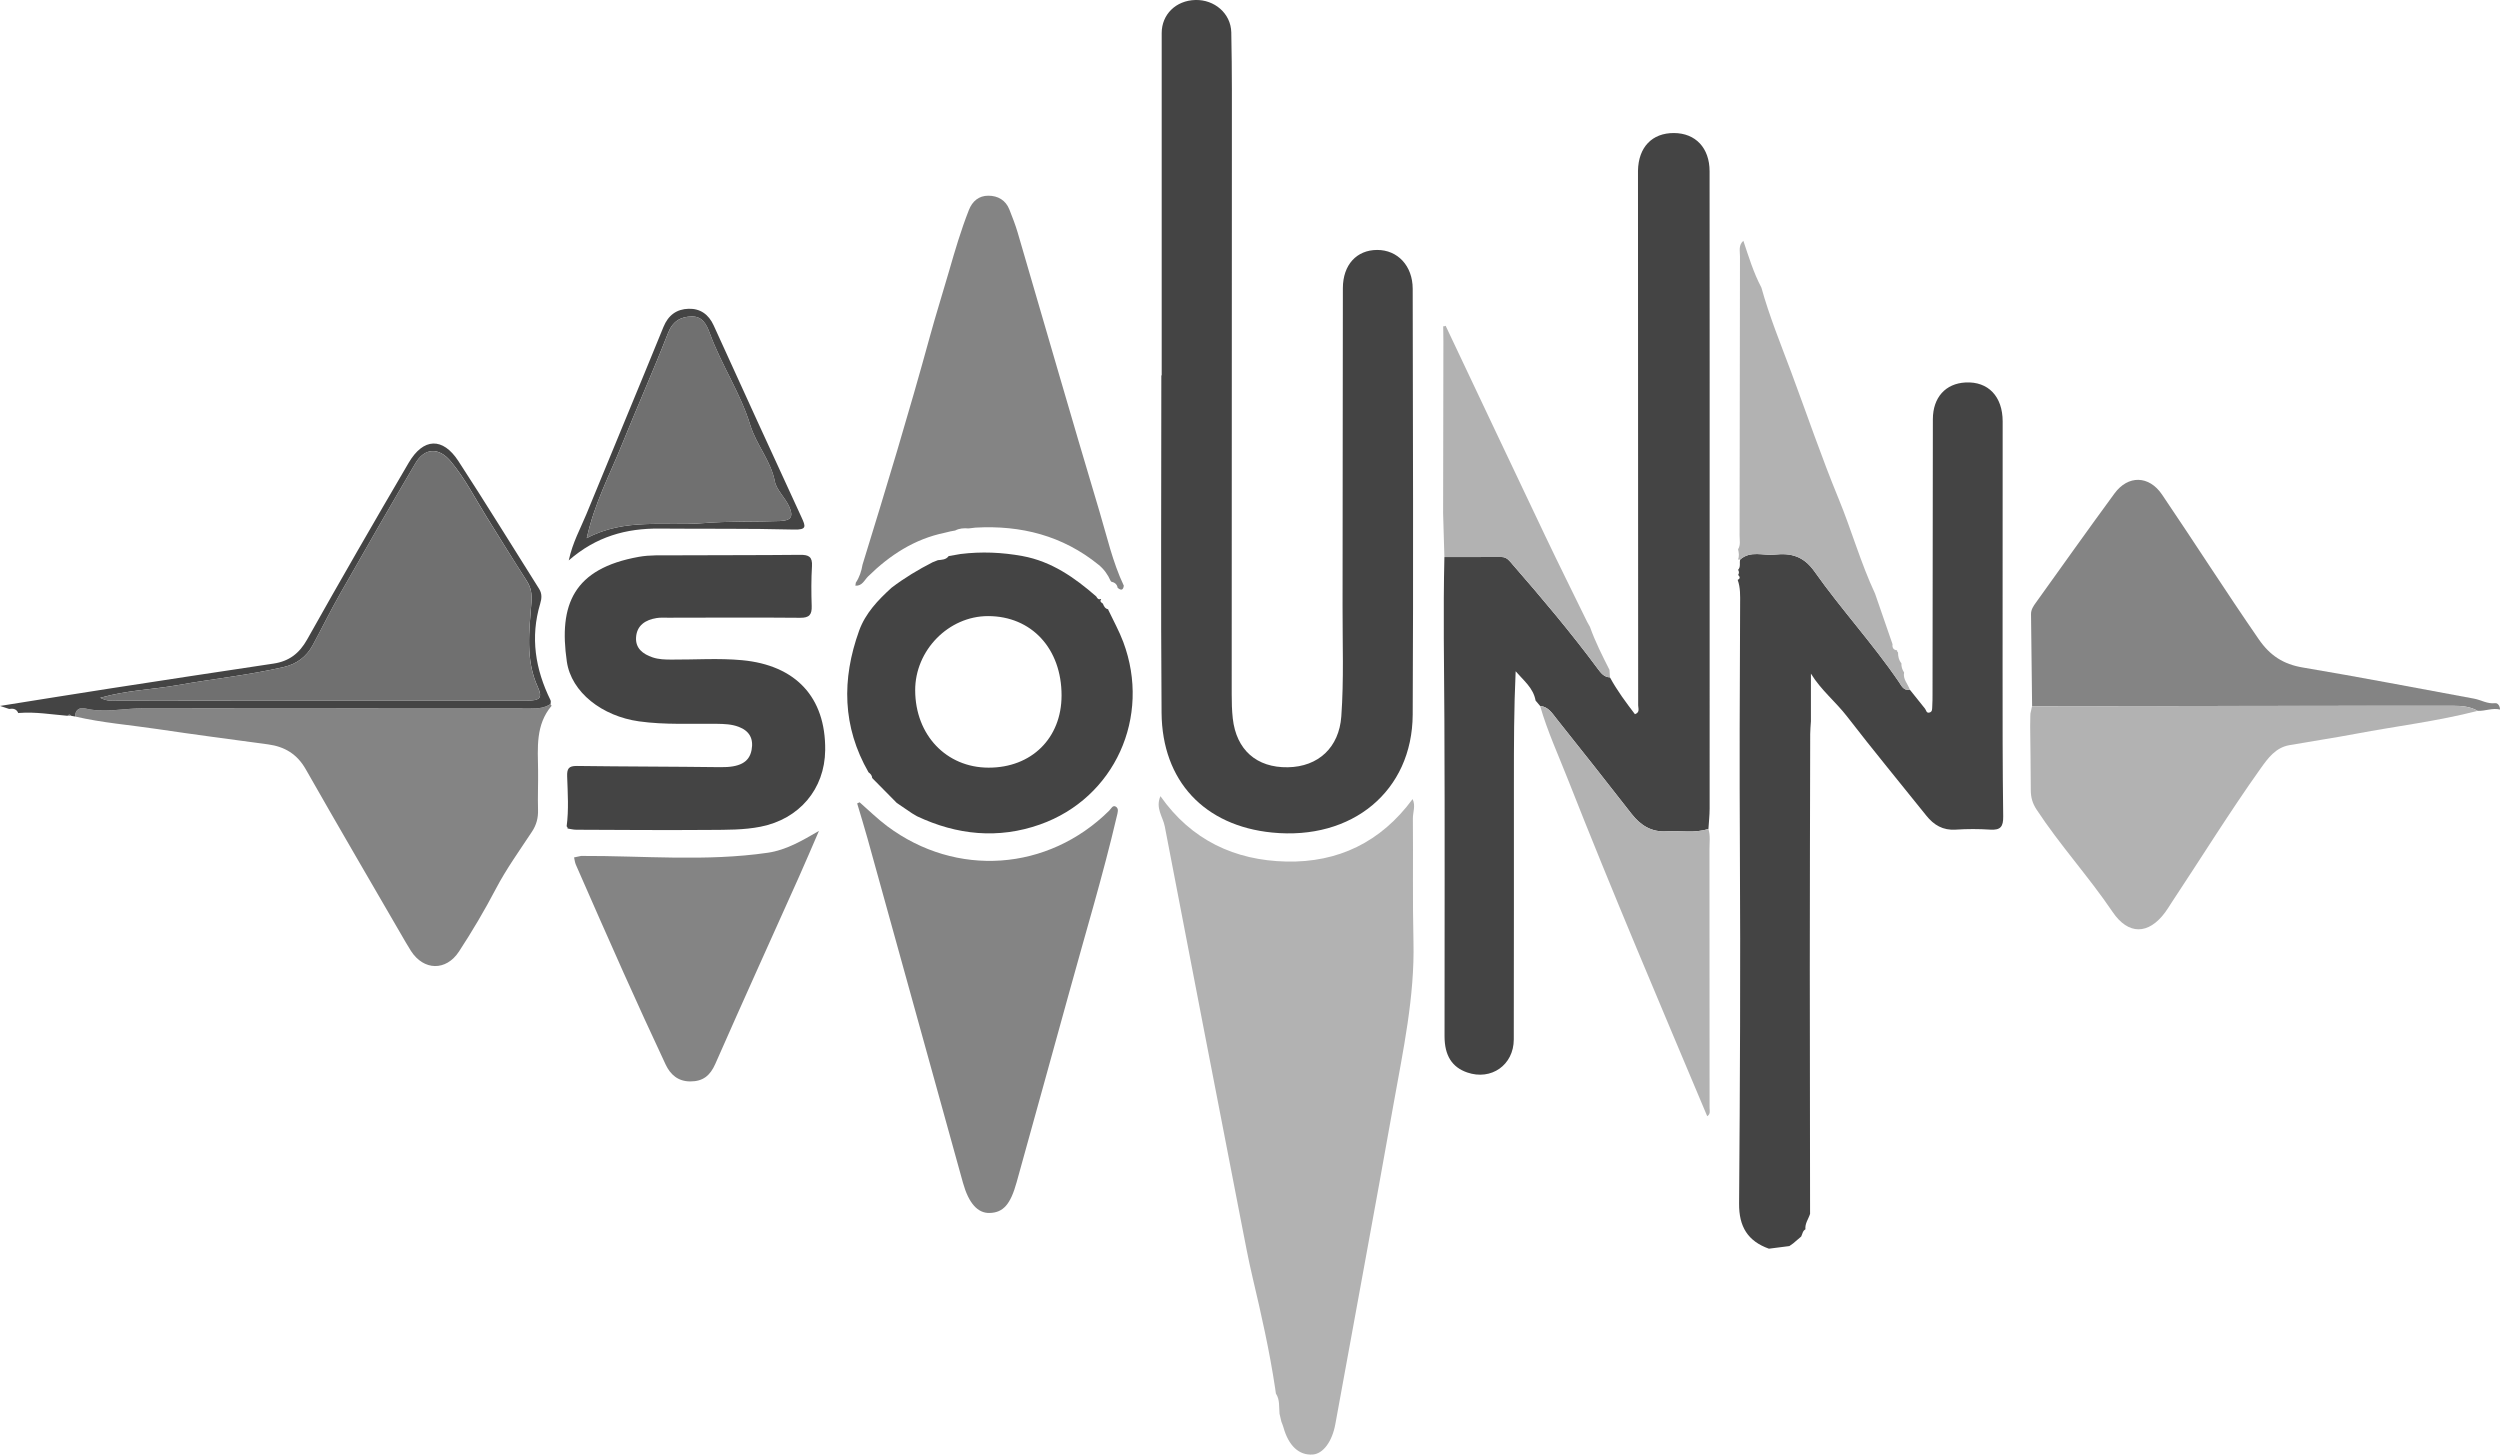
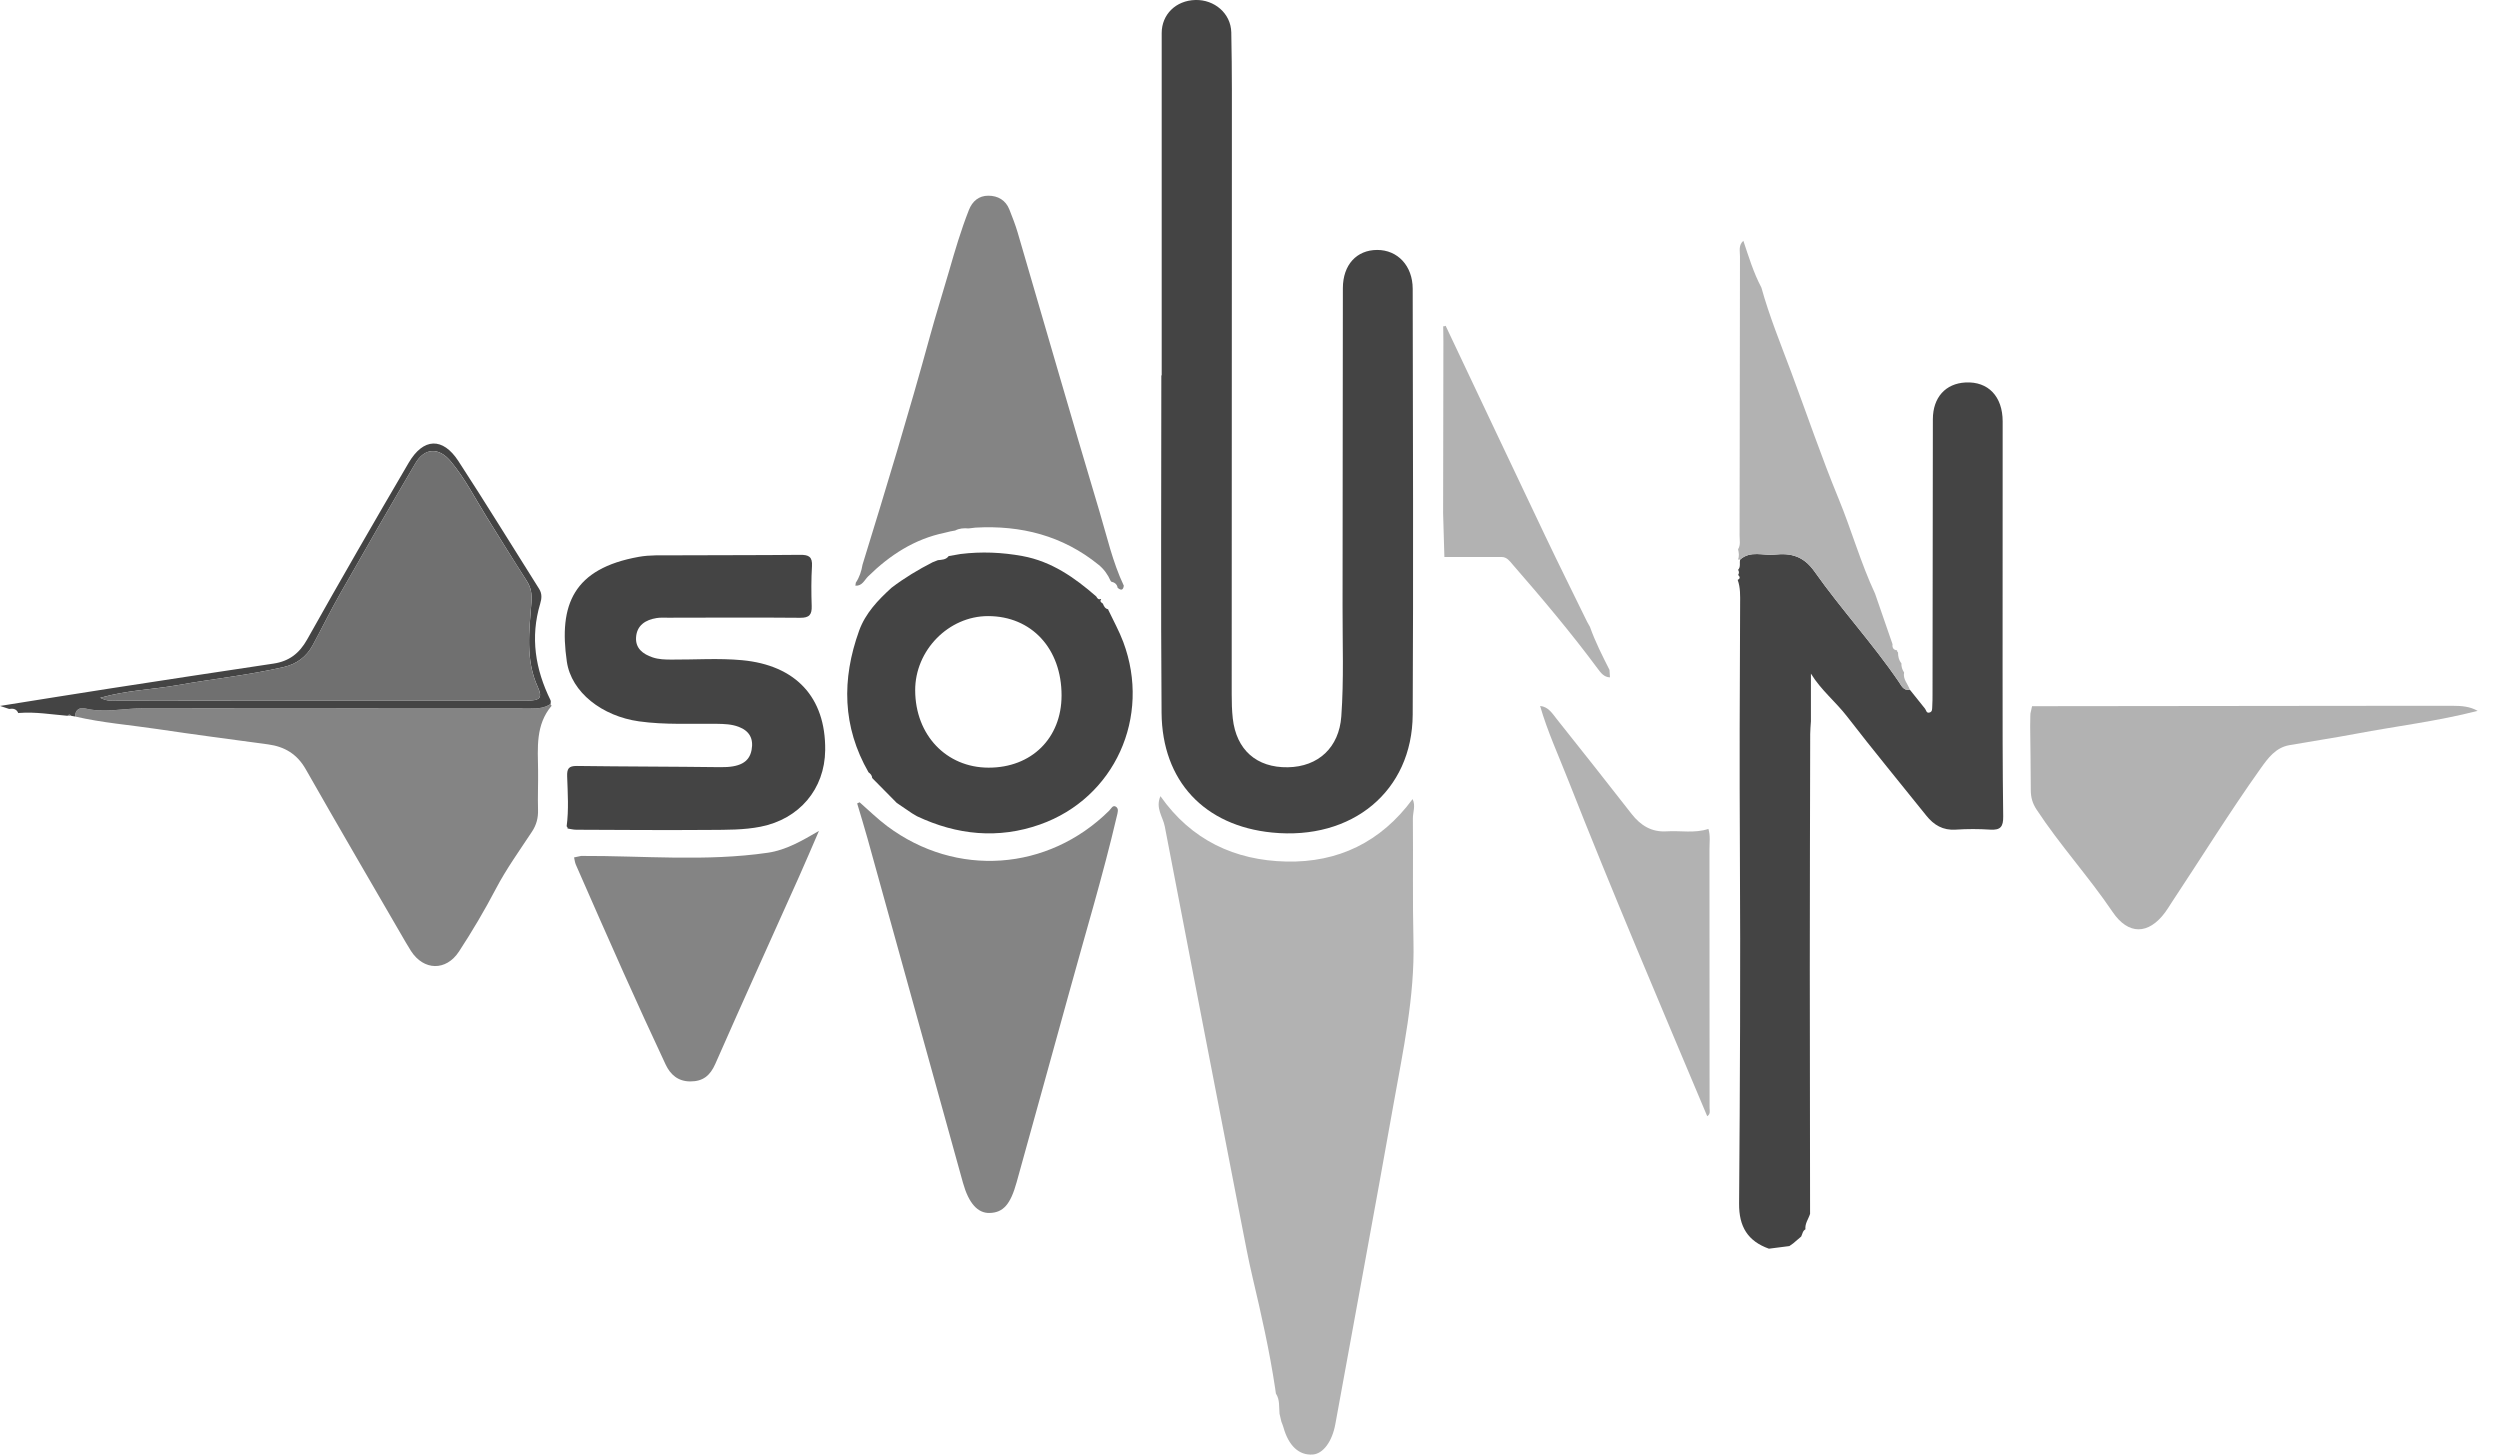
<svg xmlns="http://www.w3.org/2000/svg" id="Layer_2" data-name="Layer 2" viewBox="0 0 974.2 566.83">
  <defs>
    <style>
      .cls-1 {
        fill: #707070;
      }

      .cls-1, .cls-2, .cls-3, .cls-4 {
        stroke-width: 0px;
      }

      .cls-2 {
        fill: #444;
      }

      .cls-3 {
        fill: #b2b2b2;
      }

      .cls-4 {
        fill: #848484;
      }
    </style>
  </defs>
  <g id="Layer_1-2" data-name="Layer 1">
    <g>
      <path class="cls-2" d="m452.69,146.31c0-44.48,0-88.95,0-133.43,0-7.24,5.51-12.67,13.09-12.88,7.44-.21,13.87,5.2,14.03,12.64.32,15.15.23,30.32.23,45.47-.01,70.79-.06,141.59-.07,212.38,0,3.16.07,6.34.42,9.48,1.38,12.27,9.3,19.22,21.47,19.02,11.91-.2,19.95-7.75,20.82-19.81,1.03-14.31.45-28.64.49-42.96.09-41.31.02-82.62.12-123.94.02-9.12,5.38-14.85,13.34-14.88,7.98-.03,13.86,6.17,13.87,15.14.08,55.31.29,110.61,0,165.92-.16,29.81-23.57,49.08-54.78,45.97-26.37-2.63-42.88-20.06-43.08-46.7-.33-43.81-.09-87.62-.09-131.43.05,0,.1,0,.15,0Z" />
-       <path class="cls-2" d="m600.16,275.1c-.59-.7-1.18-1.4-1.77-2.09-.87-4.93-4.67-7.82-7.77-11.43-.68,14.52-.68,28.81-.68,43.1,0,33.46.01,66.92-.05,100.37-.02,9.97-8.79,16.1-18.15,12.87-5.9-2.04-8.83-6.58-8.83-14.1-.02-40.95.14-81.9-.06-122.85-.1-21.3-.5-42.6,0-63.9,7.43,0,14.86-.04,22.29-.01,2.05,0,3.08,1.51,4.31,2.93,11.49,13.21,22.77,26.58,33.2,40.66,1.14,1.53,2.42,3.25,4.72,3.31,2.76,5.13,6.24,9.75,9.73,14.35,2.05-.72,1.26-2.29,1.26-3.44,0-67.95-.04-135.91-.07-203.86,0-1.5-.03-3,0-4.5.17-9.16,5.5-14.72,14.04-14.67,8.44.05,13.86,5.85,13.86,14.9.02,27.48.02,54.96.03,82.44,0,55.29.01,110.59-.01,165.88,0,2.65-.31,5.3-.47,7.94-5.35,1.79-10.88.6-16.31.95-5.83.37-10.11-2.3-13.59-6.75-9.69-12.38-19.39-24.77-29.22-37.04-1.69-2.12-3.23-4.76-6.45-5.07Z" />
      <path class="cls-3" d="m498.61,550.93c-.26-2.67.19-5.46-1.42-7.89-.1-.71-.2-1.41-.3-2.12-2.17-14.47-5.39-28.73-8.74-42.95-1.66-7.03-2.99-14.1-4.36-21.17-10.01-51.58-20.01-103.17-29.9-154.77-.71-3.72-3.72-7.1-1.69-11.78,12.03,17.14,29.02,25.05,49.06,25.48,20.08.44,36.8-7.49,49.2-24.34,1.26,2.58.08,5.16.11,7.6.16,15.98-.15,31.97.23,47.95.51,21.51-4.04,42.35-7.76,63.29-7.39,41.6-15.14,83.13-22.68,124.7-1.21,6.68-4.67,11.57-8.82,11.87-5.33.38-9.4-3.4-11.39-10.54-.22-.78-.55-1.53-.83-2.3-.24-1.01-.47-2.02-.71-3.03Z" />
      <path class="cls-2" d="m698.64,484.61c-.45.32-.91.64-1.36.96-2.66.34-5.31.68-7.97,1.02-8.24-2.95-11.69-8.59-11.62-17.53.35-45.95.57-91.91.31-137.87-.18-31.96-.07-63.91.09-95.87.02-3.13.15-6.32-.95-9.35,1.08-.54.92-1.2.18-1.92.42-.67.41-1.34-.02-2,1.13-1.17.43-2.7.82-4.02,4.05-3.58,8.93-1.44,13.42-1.91,6.38-.67,11.27.53,15.6,6.67,10.4,14.75,22.73,28.1,32.91,43.07.97,1.43,1.77,3.4,4.17,2.89,1.98,2.47,3.96,4.93,5.92,7.4.48.6.5,1.77,1.63,1.54,1.33-.26,1.12-1.5,1.19-2.41.12-1.66.1-3.33.11-4.99.04-35.65.05-71.3.13-106.94.02-8.5,4.95-13.91,12.74-14.31,8.8-.46,14.46,5.42,14.46,15.2.01,32.15-.04,64.3-.03,96.45,0,19.16-.02,38.31.24,57.47.05,3.98-1.04,5.38-5.03,5.13-4.48-.29-9.01-.3-13.48,0-4.98.33-8.51-1.78-11.47-5.48-10.29-12.87-20.81-25.56-30.86-38.61-4.4-5.71-10.17-10.28-14.09-16.71,0,6.19,0,12.39,0,18.58-.1,1.65-.28,3.31-.28,4.96-.07,30.42-.15,60.84-.16,91.25,0,31.91.07,63.82.11,95.73-.62,2.01-2.06,3.76-1.81,6.03-1.11.61-1.16,1.84-1.65,2.81-1.08.92-2.16,1.85-3.24,2.77Z" />
      <path class="cls-2" d="m220.81,322.02c.86-6.47.42-12.97.2-19.45-.1-2.97.53-4.13,3.77-4.09,18.64.25,37.28.23,55.92.47,7.43.1,11.27-1.81,12.18-6.72.82-4.43-.86-7.44-5.09-9.02-2.7-1.01-5.51-1.11-8.36-1.15-10.14-.15-20.31.46-30.42-.96-14.32-2.01-26.38-11.26-28.13-23.31-3.21-22.18,2.55-36.22,28.05-40.8,4.38-.79,8.95-.56,13.44-.59,16.48-.09,32.97-.02,49.45-.19,3.38-.04,4.82.78,4.59,4.44-.31,5.14-.28,10.32-.11,15.48.11,3.36-.88,4.65-4.49,4.61-17.15-.16-34.29-.05-51.44-.03-1.5,0-3.02-.1-4.48.13-4.34.68-7.72,2.83-8.03,7.51-.28,4.27,2.61,6.51,6.43,7.81,2.43.83,4.91.86,7.4.87,9.16.05,18.37-.61,27.45.23,20.86,1.94,32.64,14.36,32.42,35.04-.16,15.25-10.14,26.87-25.17,29.85-6.57,1.3-13.26,1.2-19.9,1.25-17.31.14-34.61,0-51.92-.07-1.14,0-2.28-.31-3.41-.48.05-.35-.07-.62-.35-.83Z" />
      <path class="cls-4" d="m214.52,274.35c.14.23.28.46.42.69-6.28,7.42-5.37,16.33-5.26,25.1.07,5.16-.17,10.32-.02,15.48.09,3.13-.62,5.82-2.35,8.45-4.83,7.34-10.01,14.52-14.07,22.27-4.41,8.41-9.21,16.54-14.39,24.46-5.03,7.68-13.74,7.46-18.69-.21-.72-1.12-1.4-2.26-2.07-3.41-13.01-22.45-26.11-44.84-38.93-67.39-3.38-5.95-8.22-8.84-14.7-9.72-14.34-1.94-28.69-3.81-43-5.95-10.75-1.61-21.62-2.44-32.23-4.92.1-2.65,1.8-3.64,4.04-3.1,7.47,1.8,14.88-.07,22.31-.07,50.45,0,100.9.01,151.35.07,2.72,0,5.3-.19,7.61-1.74Z" />
      <path class="cls-4" d="m333.32,228.23c.06-.39.12-.77.17-1.16,1.43-2.14,2.2-4.52,2.62-7.03,9.14-29.6,18.12-59.25,26.31-89.13,2.31-8.43,4.96-16.77,7.38-25.17,2.32-8.07,4.69-16.11,7.77-23.93,1.34-3.41,3.88-5.56,7.56-5.55,3.74,0,6.77,1.73,8.22,5.42,1.16,2.94,2.32,5.89,3.21,8.91,10.63,36.27,21.06,72.6,31.91,108.81,2.9,9.68,5.1,19.63,9.46,28.84-.26,1.88-1.15,1.87-2.41.81-.23-1.42-1.17-2.1-2.49-2.39,0,0-.25-.32-.25-.31-1.07-2.44-2.58-4.56-4.66-6.25-14.01-11.37-30.22-15.49-47.97-14.5-.91.11-1.83.21-2.74.32-1.8-.16-3.56-.05-5.2.81-.6.11-1.21.22-1.81.33-.74.18-1.49.36-2.23.54-11.8,2.44-21.41,8.69-29.88,17.01-1.45,1.43-2.31,3.81-4.97,3.62Z" />
      <path class="cls-2" d="m338.45,300.96c-10.21-17.79-10.49-36.24-3.68-55.15,2.48-6.88,7.38-11.97,12.64-16.77,5.02-3.83,10.41-7.07,16.02-9.94.68-.27,1.37-.54,2.05-.81,1.54-.17,3.16-.14,4.2-1.6l.15-.02c1.5-.26,3.01-.53,4.51-.79,8.08-.99,16.12-.66,24.12.81,11.31,2.08,20.31,8.39,28.73,15.74.4.68.77,1.4,1.78.96l.13.11c-.68.93.09,1.29.67,1.72.4,1.02.86,1.98,2.09,2.22,0,0,0,.2,0,.19,1.97,4.17,4.25,8.24,5.86,12.55,10.93,29.19-3.33,60.81-32.45,71.11-16.23,5.74-32.35,4.13-47.9-3.2-.65-.38-1.3-.76-1.95-1.15-1.99-1.35-3.97-2.7-5.96-4.05-2.75-2.78-5.5-5.56-8.24-8.34-.46-.46-.91-.92-1.37-1.39-.02-1.03-.66-1.66-1.41-2.21Zm75.22-29.9c.04-18.29-11.7-30.98-28.65-30.98-15.37,0-28.45,13.34-28.39,28.95.06,17.39,12.11,30.08,28.59,30.11,16.75.03,28.42-11.49,28.45-28.08Z" />
-       <path class="cls-4" d="m791.87,275.19c-.14-11.96-.29-23.93-.42-35.89-.02-1.77.96-3.16,1.93-4.51,10.17-14.18,20.27-28.42,30.59-42.49,5.32-7.25,13.47-7.03,18.5.38,12.68,18.71,24.84,37.77,37.69,56.38,4.43,6.42,9.61,9.78,17.23,11.06,22.29,3.74,44.49,8.04,66.72,12.13,2.73.5,5.16,2.13,8.16,1.76,1.13-.14,1.91,1.16,1.94,2.48-2.95-.71-5.78.64-8.7.51-2.99-1.71-6.26-1.97-9.6-1.97-12.46.02-24.93,0-37.39.01-42.21.04-84.42.09-126.63.14Z" />
+       <path class="cls-4" d="m791.87,275.19Z" />
      <path class="cls-3" d="m791.87,275.19c42.21-.05,84.42-.1,126.63-.14,12.46-.01,24.93,0,37.39-.01,3.34,0,6.62.25,9.6,1.97-15.63,4.04-31.67,5.94-47.51,8.94-8.58,1.62-17.23,2.9-25.83,4.42-5.4.96-8.34,5.03-11.27,9.14-12.12,17.05-23.13,34.83-34.68,52.26-.83,1.25-1.58,2.54-2.47,3.74-6.52,8.81-14.38,8.9-20.5-.16-9.29-13.75-20.54-26.04-29.65-39.93-1.56-2.38-2.21-4.71-2.22-7.45-.03-8.31-.15-16.62-.24-24.94.02-1.34.04-2.67.06-4.01.01-.33.03-.66.04-.98.21-.95.43-1.9.64-2.85Z" />
      <path class="cls-4" d="m226.45,333.54c24.25-.11,48.55,2.27,72.73-1.24,7.18-1.04,13.38-4.7,19.95-8.51-2.59,5.97-5.13,11.96-7.78,17.89-10.88,24.29-21.89,48.52-32.6,72.88-2.02,4.59-4.81,6.86-9.75,6.85-4.79,0-7.78-2.66-9.63-6.61-5.58-11.89-11.04-23.84-16.41-35.82-6.26-13.96-12.39-27.99-18.55-42-.39-.89-.48-1.9-.71-2.86.92-.19,1.84-.39,2.75-.58Z" />
      <path class="cls-3" d="m744.2,268.74c-2.4.51-3.2-1.46-4.17-2.89-10.18-14.97-22.5-28.32-32.91-43.07-4.33-6.14-9.22-7.34-15.6-6.67-4.49.47-9.37-1.67-13.42,1.92-.28-.03-.56-.02-.84.02.56-1.33.33-2.66.03-4,1.05-1.69.59-3.57.59-5.36.06-36.26.09-72.52.15-108.78,0-2.09-.64-4.38,1.32-6.07,2.07,6.19,3.96,12.44,7.03,18.24,3.11,11.2,7.51,21.94,11.57,32.81,6.15,16.49,11.81,33.18,18.51,49.44,5.04,12.23,8.6,25.01,14.21,37,2.27,6.57,4.54,13.14,6.81,19.71-.16,1.35.31,2.23,1.77,2.38-.03.33.09.6.37.81,0,1.56.29,3.02,1.32,4.26-.08,1.31.34,2.48,1.04,3.56-.53,2.65,1.5,4.45,2.22,6.68Z" />
      <path class="cls-3" d="m600.16,275.1c3.22.31,4.76,2.95,6.45,5.07,9.83,12.28,19.52,24.66,29.22,37.04,3.48,4.44,7.76,7.12,13.59,6.75,5.44-.35,10.96.84,16.31-.95.81,2.61.42,5.29.42,7.93.03,33.6.05,67.2.04,100.8,0,1.07.45,2.34-.92,3.23-18.34-43.61-36.89-87.05-54.19-131.02-3.76-9.57-8.07-18.94-10.93-28.85Z" />
      <path class="cls-3" d="m627.37,263.95c-2.3-.05-3.58-1.77-4.72-3.31-10.43-14.08-21.71-27.45-33.2-40.66-1.23-1.42-2.26-2.93-4.31-2.93-7.43-.02-14.86,0-22.29.01-.17-5.67-.33-11.34-.5-17,.04-22.33.08-44.65.11-66.98-.02-1.98-.05-3.97-.07-5.95.33.05.65,0,.95-.17,12.91,27.26,25.78,54.54,38.75,81.77,5.36,11.26,10.93,22.42,16.4,33.62.36.65.73,1.29,1.09,1.94,2.05,5.81,4.84,11.28,7.61,16.76.06.97.12,1.93.18,2.9Z" />
      <path class="cls-2" d="m214.52,274.35c-2.32,1.55-4.89,1.75-7.61,1.74-50.45-.06-100.9-.08-151.35-.07-7.43,0-14.84,1.87-22.31.07-2.23-.54-3.93.45-4.03,3.11-.48-.08-.97-.17-1.45-.25-.48-.58-.96-.6-1.45-.02-6.29-.51-12.54-1.61-18.88-1.1,0,0-.32.04-.32.04-.69-1.65-2.03-1.87-3.57-1.61-.93-.31-1.86-.62-3.54-1.17,14.79-2.35,28.83-4.63,42.89-6.81,21.22-3.28,42.44-6.51,63.68-9.69,6.03-.9,10.03-3.91,13.11-9.4,12.95-23.09,26.19-46.02,39.57-68.86,5.7-9.73,13.27-10.02,19.36-.66,10.72,16.46,20.99,33.2,31.47,49.81,1.18,1.87,1.02,3.73.42,5.74-3.94,13.11-1.91,25.6,4.03,37.67.2.4.01.98,0,1.47Zm-175.47-2.44c2.94,1.48,4.78,1.15,6.54,1.15,16.15,0,32.3-.04,48.45-.04,37.13,0,74.25,0,111.38,0,5.13,0,6.04-1.17,4.15-5.31-4.86-10.65-3.3-21.91-2.48-32.9.26-3.51-.15-5.86-1.9-8.59-5.2-8.06-10.23-16.24-15.3-24.37-4.64-7.44-8.61-15.35-14.27-22.11-4.66-5.57-10.16-5.29-13.77.84-9.92,16.82-19.62,33.76-29.27,50.73-3.77,6.62-7.13,13.47-10.75,20.17-2.42,4.47-6.27,7.28-11.15,8.42-13.73,3.21-27.78,4.63-41.65,7.11-9.56,1.71-19.37,1.89-29.96,4.9Z" />
-       <path class="cls-2" d="m221.63,218.37c1.55-7.12,4.6-12.46,6.89-18.05,9.95-24.32,20.1-48.56,30.01-72.9,1.88-4.62,5.16-6.97,9.81-7.1,4.51-.12,7.79,2.16,9.75,6.46,11.36,24.98,22.77,49.93,34.26,74.84,1.62,3.52,2.11,4.87-2.99,4.74-17.47-.46-34.95-.22-52.42-.38-12.88-.12-24.6,3.06-35.3,12.39Zm7.02-8.67c15.04-7.98,30.41-4.61,45.34-5.84,9.99-.82,19.93-.44,29.89-.82,4.41-.17,5.42-1.7,3.63-5.67-1.56-3.45-4.93-6.46-5.57-9.76-1.58-8.16-7.21-14.22-9.6-22.03-3.78-12.37-11.25-23.39-15.72-35.62-1.28-3.5-2.89-6.7-7.05-6.64-4.37.07-7.47,1.88-9.3,6.58-5.72,14.66-12.14,29.04-18.03,43.64-4.63,11.48-10.57,22.47-13.6,36.17Z" />
      <path class="cls-4" d="m334.98,312.64c3.58,3.12,6.97,6.48,10.76,9.31,26.88,20.09,62.61,17.57,86.47-6.04.81-.8,1.4-2.32,2.63-1.56,1.25.77.68,2.34.38,3.63-5.39,23.11-12.29,45.82-18.56,68.69-6.77,24.69-13.69,49.34-20.5,74.02-2.37,8.57-5.17,11.85-10.55,11.98-4.56.12-8.12-3.71-10.36-11.75-12.43-44.71-24.79-89.43-37.19-134.15-1.27-4.58-2.69-9.13-4.04-13.69.32-.15.63-.29.95-.44Z" />
      <path class="cls-1" d="m39.05,271.92c10.59-3.01,20.41-3.19,29.96-4.9,13.86-2.49,27.91-3.91,41.65-7.11,4.88-1.14,8.73-3.95,11.15-8.42,3.62-6.7,6.99-13.55,10.75-20.17,9.65-16.97,19.36-33.91,29.27-50.73,3.61-6.12,9.11-6.4,13.77-.84,5.66,6.75,9.62,14.66,14.27,22.11,5.08,8.14,10.11,16.31,15.3,24.37,1.75,2.72,2.17,5.08,1.9,8.59-.82,10.99-2.38,22.25,2.48,32.9,1.89,4.14.98,5.31-4.15,5.31-37.13.01-74.25,0-111.38,0-16.15,0-32.3.05-48.45.04-1.76,0-3.59.33-6.54-1.15Z" />
      <path class="cls-4" d="m27.77,278.94c-.48,0-.97-.01-1.45-.02.49-.58.97-.57,1.45.02Z" />
-       <path class="cls-1" d="m228.65,209.7c3.03-13.7,8.97-24.69,13.6-36.17,5.88-14.6,12.31-28.98,18.03-43.64,1.83-4.7,4.93-6.51,9.3-6.58,4.16-.07,5.78,3.14,7.05,6.64,4.47,12.23,11.94,23.25,15.72,35.62,2.39,7.82,8.02,13.88,9.6,22.03.64,3.3,4.01,6.31,5.57,9.76,1.79,3.97.78,5.5-3.63,5.67-9.96.38-19.9,0-29.89.82-14.93,1.23-30.3-2.13-45.34,5.84Z" />
    </g>
  </g>
</svg>